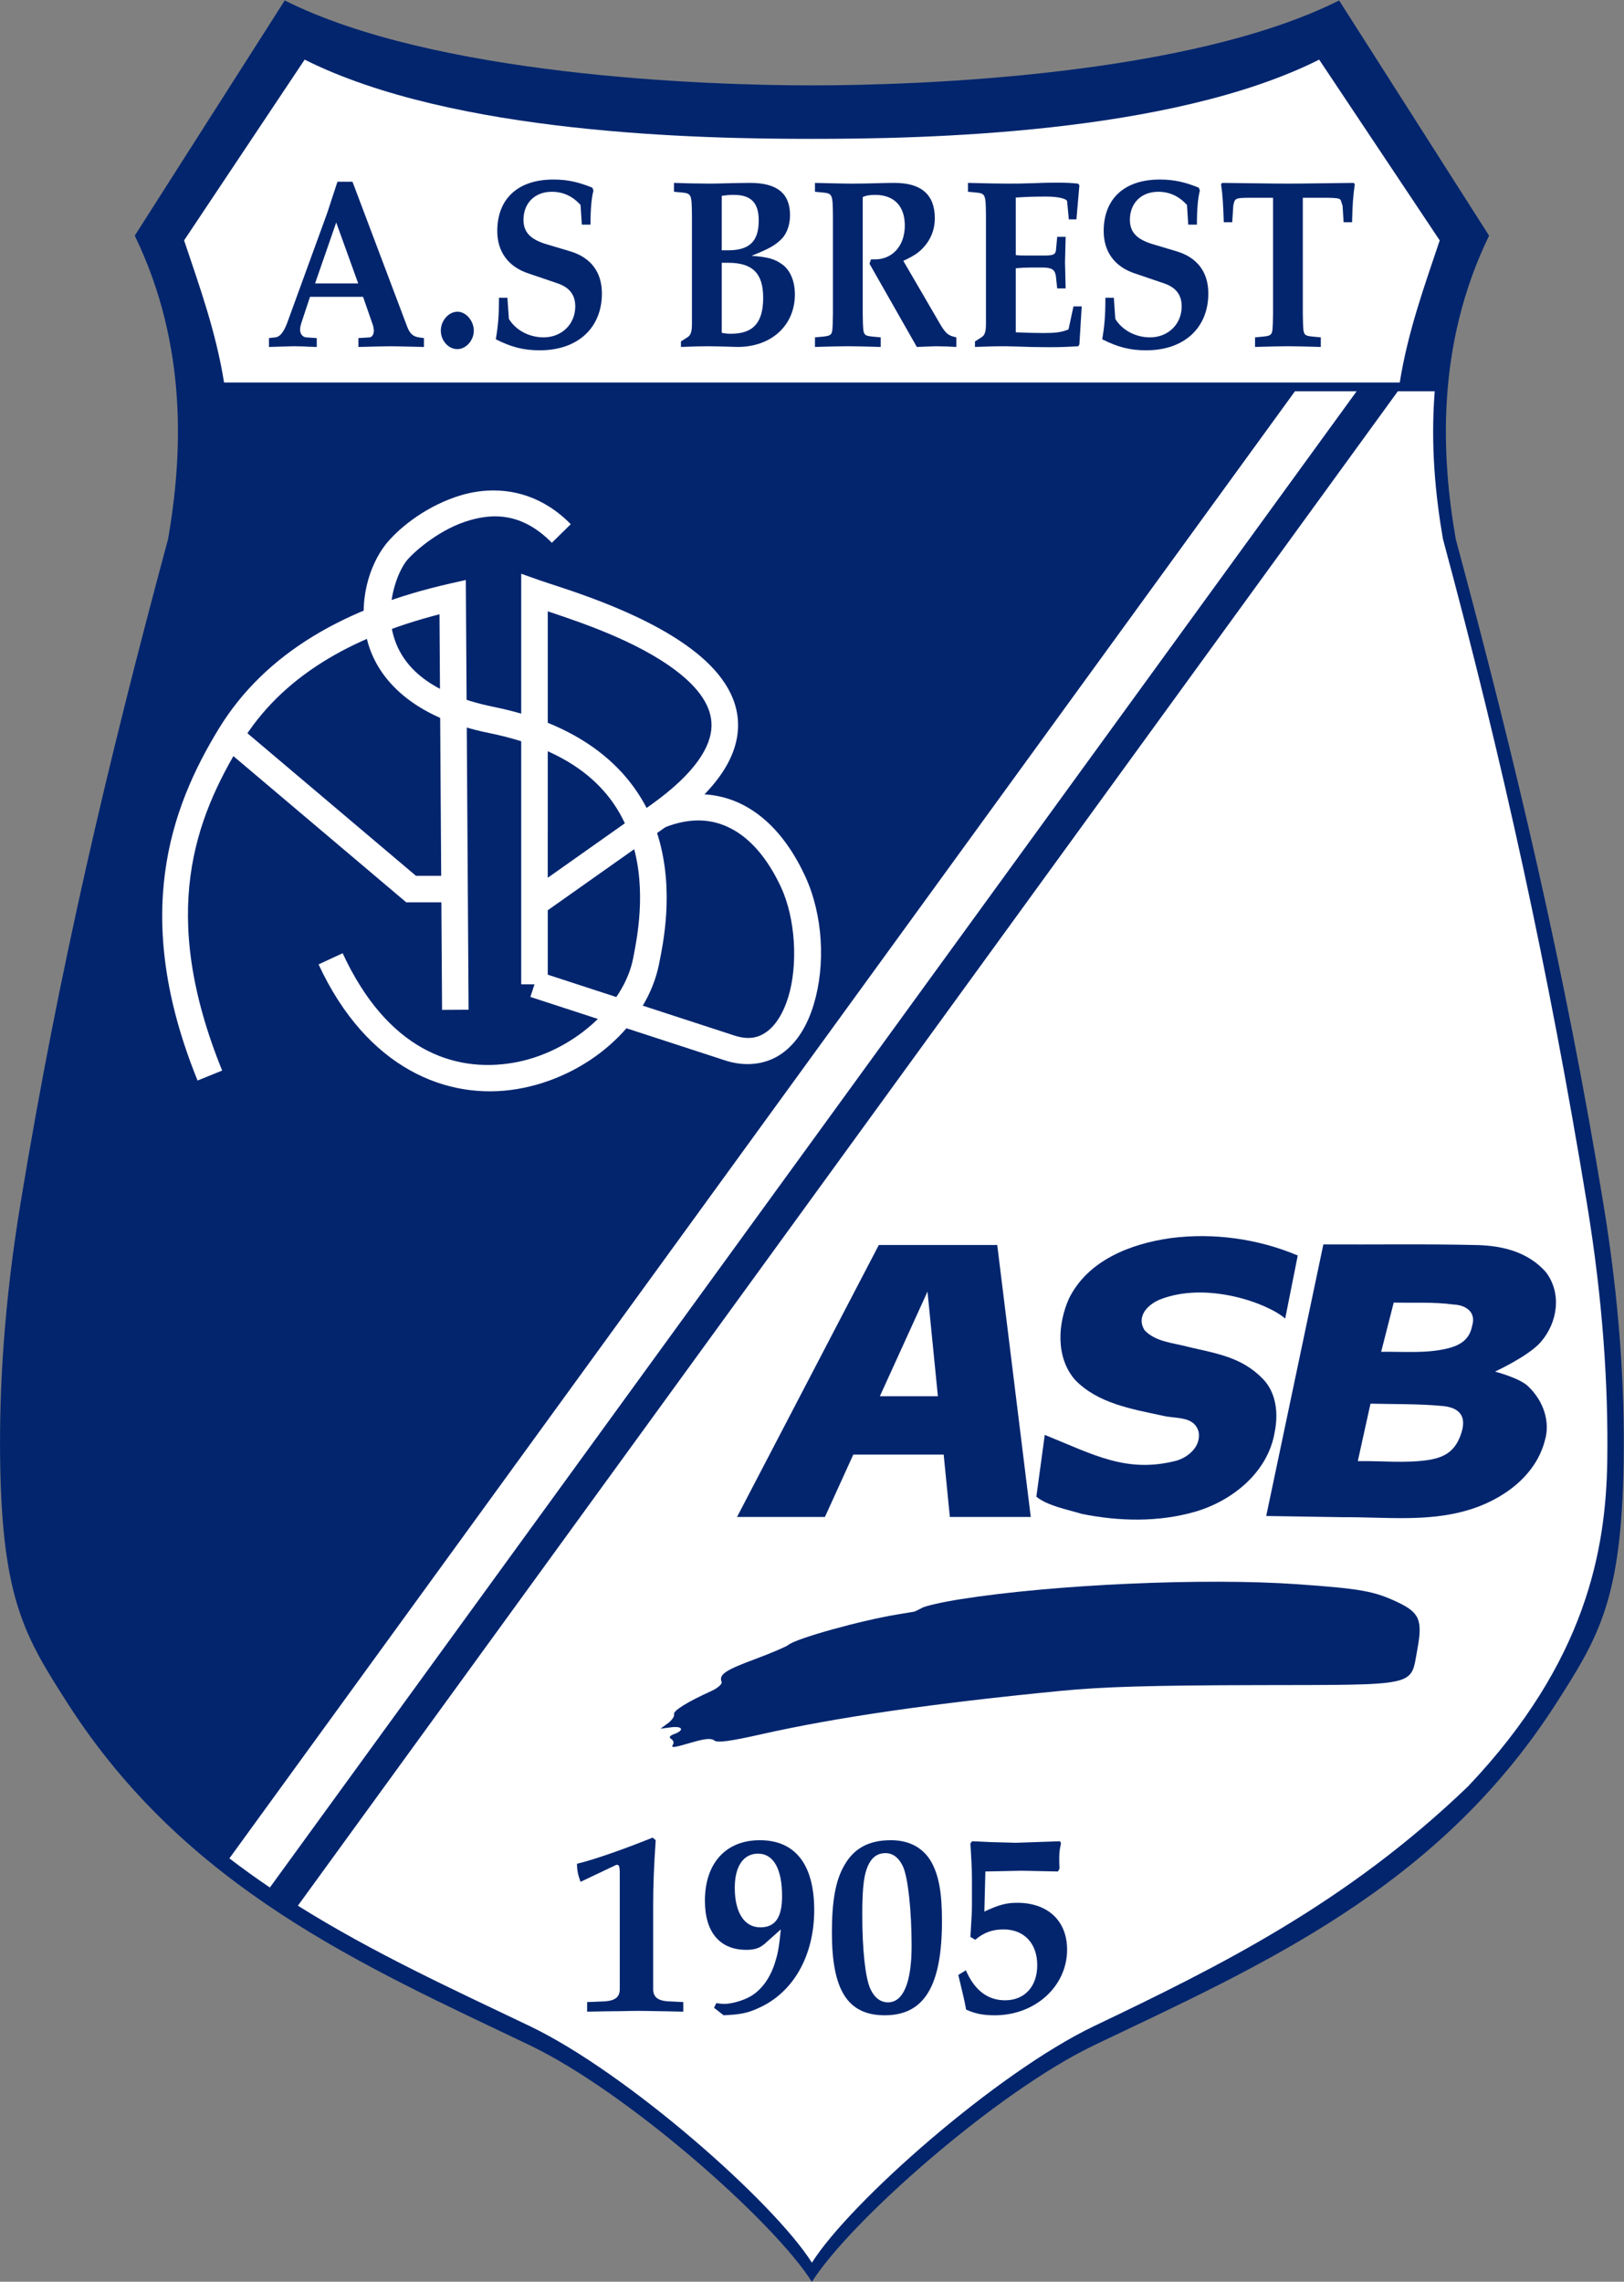
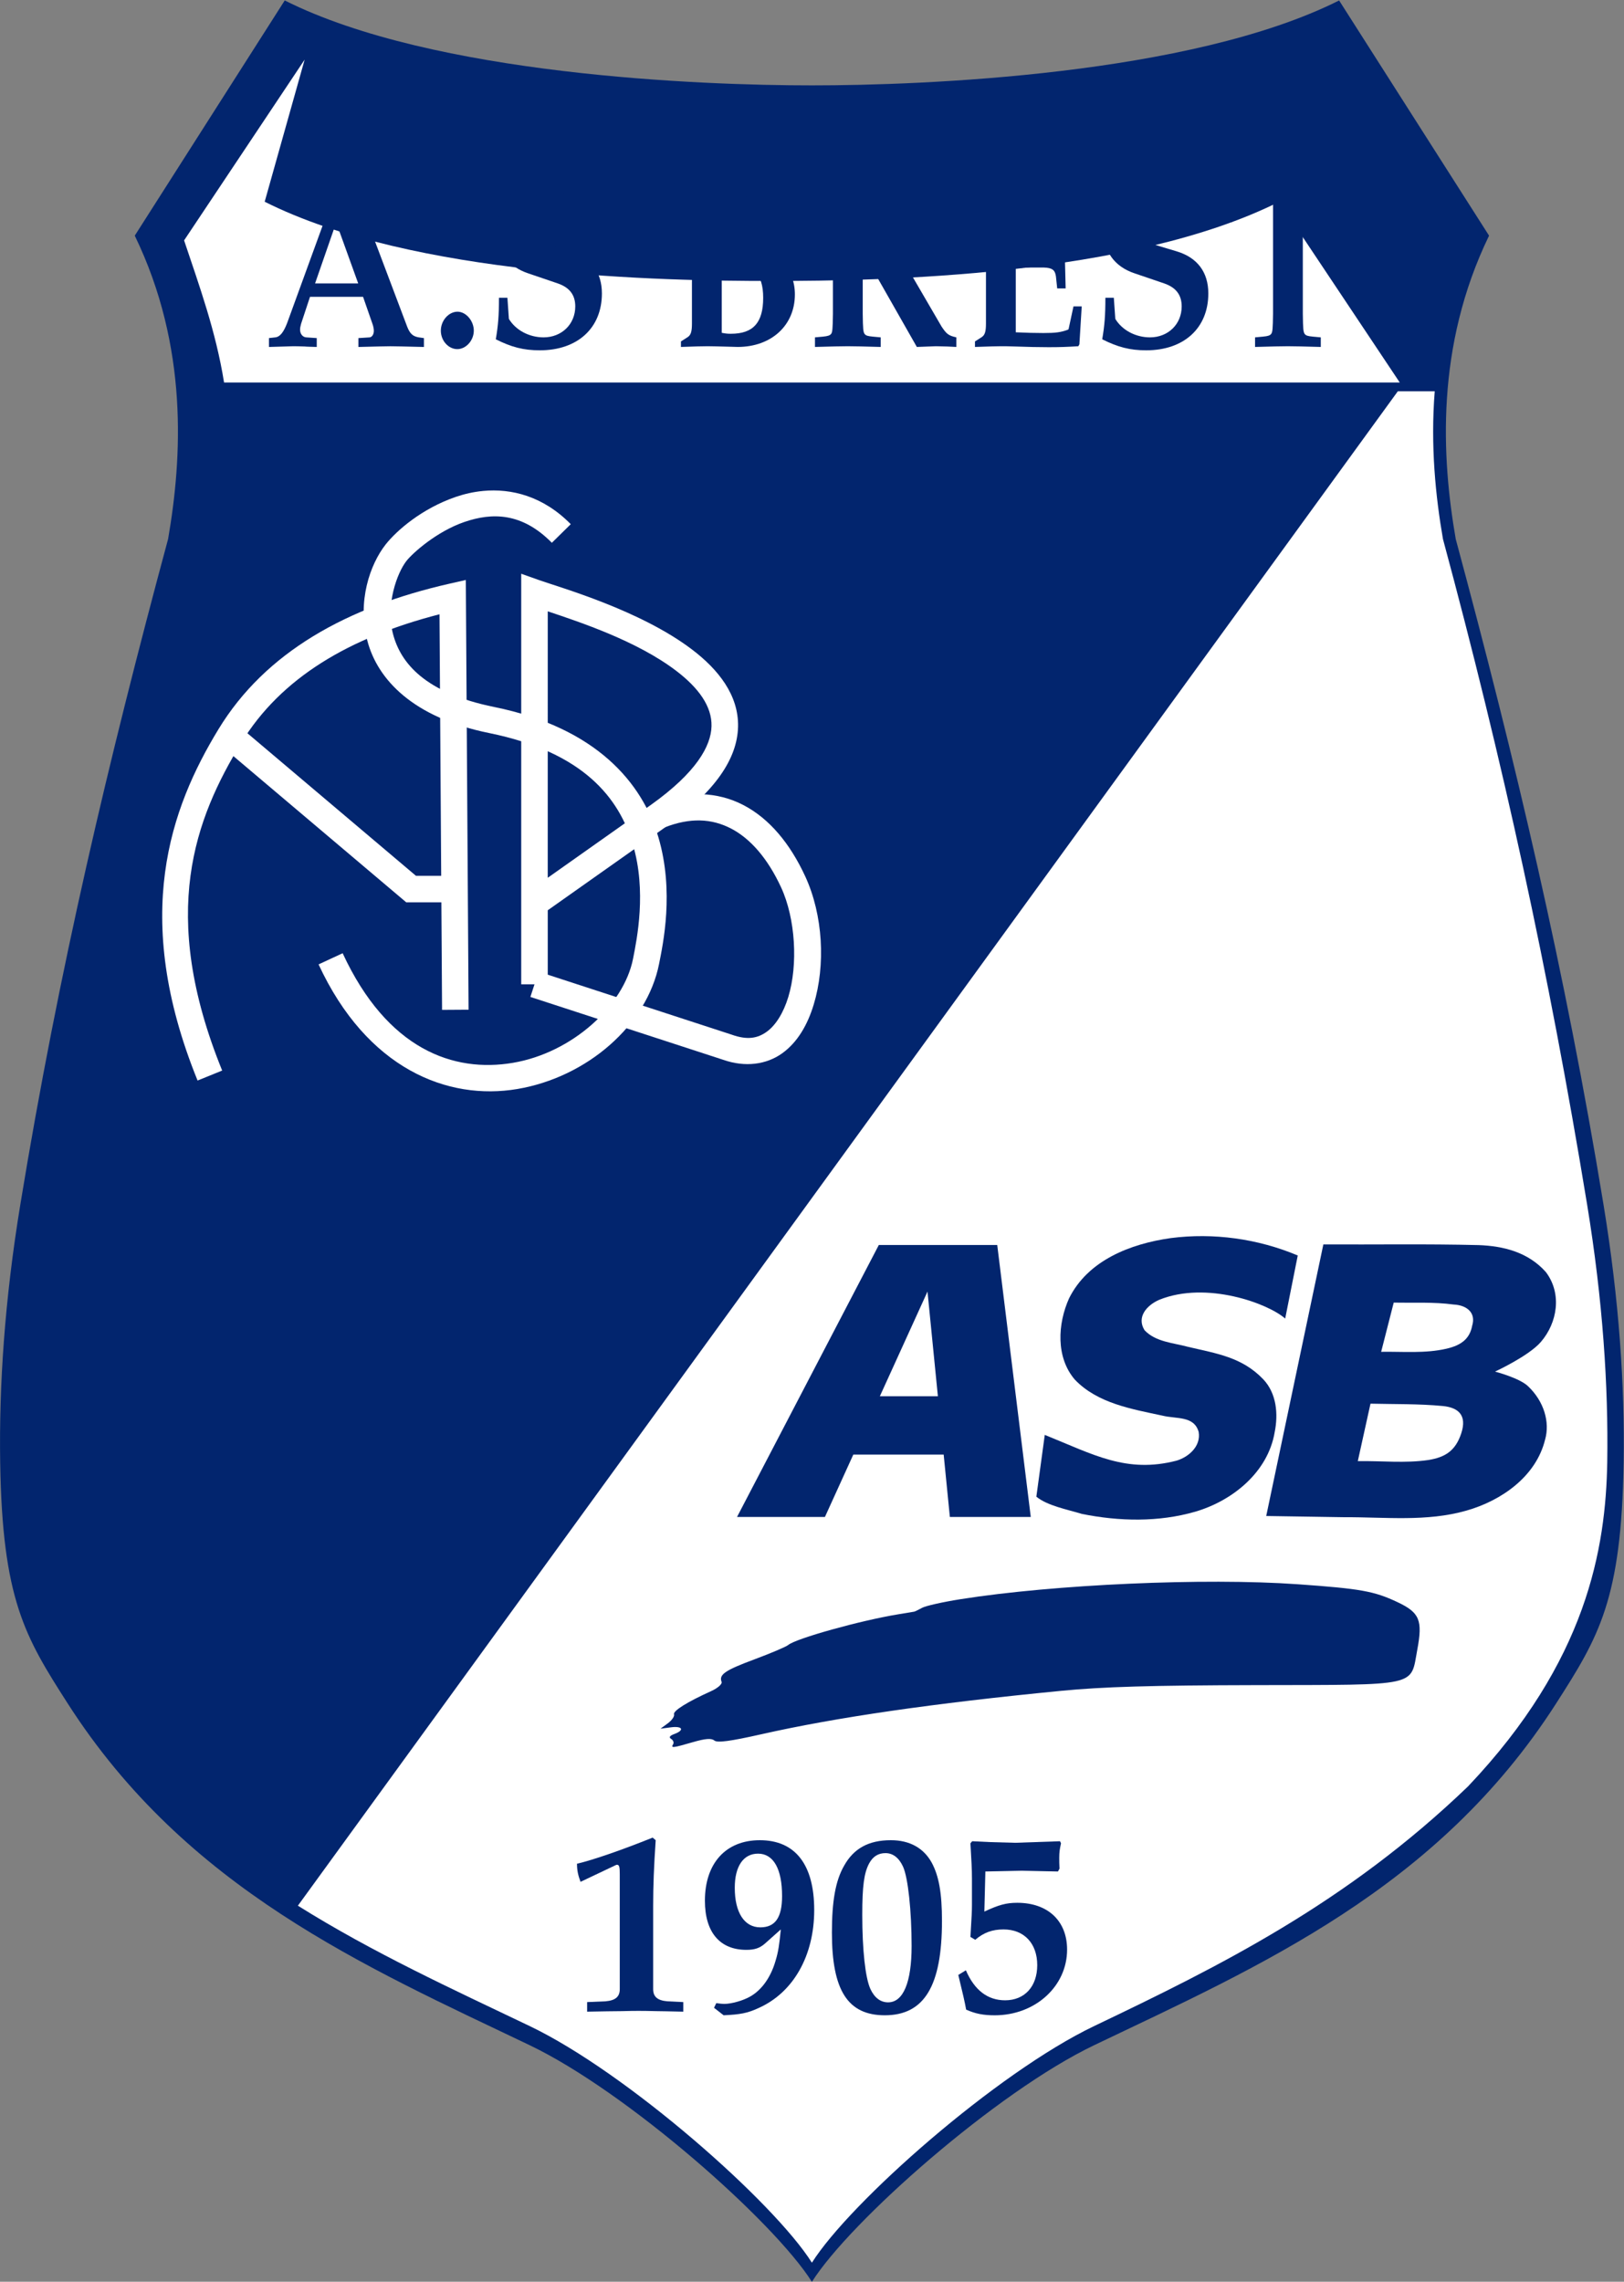
<svg xmlns="http://www.w3.org/2000/svg" xmlns:ns1="http://sodipodi.sourceforge.net/DTD/sodipodi-0.dtd" xmlns:ns2="http://www.inkscape.org/namespaces/inkscape" width="141.274mm" height="198.438mm" viewBox="0 0 141.274 198.437" version="1.1" id="svg5" xml:space="preserve" ns1:docname="Logo AS Brest.svg" ns2:version="1.2 (dc2aeda, 2022-05-15)">
  <rect x="0" y="0" width="141.274" height="198.437" fill="#808080" stroke="none" />
  <ns1:namedview id="namedview7" pagecolor="#ffffff" bordercolor="#666666" borderopacity="1.0" ns2:showpageshadow="2" ns2:pageopacity="0.0" ns2:pagecheckerboard="0" ns2:deskcolor="#d1d1d1" ns2:document-units="mm" showgrid="false" ns2:zoom="0.84096521" ns2:cx="412.62111" ns2:cy="345.43641" ns2:window-width="1920" ns2:window-height="893" ns2:window-x="0" ns2:window-y="25" ns2:window-maximized="0" ns2:current-layer="layer1" showguides="false" />
  <defs id="defs2" />
  <g ns2:label="Calque 1" ns2:groupmode="layer" id="layer1" transform="translate(13.925,250.721)">
    <g id="g3799" transform="matrix(1.049,0,0,1.049,0.684,12.325)" style="stroke-width:0.953">
      <path id="path2521" style="fill:#02256e;fill-opacity:1;stroke:none;stroke-width:0.095;stroke-linecap:butt;stroke-linejoin:miter;stroke-dasharray:none;stroke-opacity:1" d="m 9.685,-250.721 -12.436,19.499 c 4.464,9.208 3.93,18.421 2.764,25.152 -4.958,18.386 -9.061,35.724 -12.252,55.159 -1.31,7.977 -1.769,15.066 -1.673,21.364 0.174,11.411 2.06,14.49 5.6,20.015 9.842,15.362 24.576,21.77 38.299,28.327 8.091,3.866 20.263,14.622 23.416,19.624 3.153,-5.002 15.324,-15.758 23.416,-19.624 13.723,-6.557 28.458,-12.965 38.3,-28.327 3.54,-5.525 5.426,-8.604 5.6,-20.015 0.096,-6.298 -0.364,-13.387 -1.673,-21.364 -3.191,-19.435 -7.294,-36.773 -12.252,-55.159 -1.166,-6.732 -1.7,-15.945 2.764,-25.152 l -12.435,-19.499 c -12.35,6.199 -34.593,7.044 -43.718,7.04 -9.125,0.004 -31.368,-0.841 -43.718,-7.04 z" />
      <g id="g3284" style="stroke-width:0.953">
-         <path id="path2523" style="fill:#ffffff;stroke:none;stroke-width:0.095;stroke-linecap:butt;stroke-linejoin:miter;stroke-dasharray:none;stroke-opacity:1" d="m 11.337,-245.816 -9.997,14.987 c 1.277,3.812 2.641,7.567 3.314,11.782 H 53.403 102.152 c 0.673,-4.215 2.037,-7.97 3.314,-11.782 l -9.997,-14.987 c -12.35,6.199 -32.941,6.573 -42.066,6.569 -9.125,0.004 -29.716,-0.369 -42.066,-6.569 z" />
-         <path id="path2525" style="fill:#ffffff;stroke:none;stroke-width:0.095;stroke-linecap:butt;stroke-linejoin:miter;stroke-dasharray:none;stroke-opacity:1" d="M 93.46,-218.319 5.095,-96.689 c 1.102,0.843 2.223,1.648 3.36,2.416 L 98.575,-218.319 Z" />
+         <path id="path2523" style="fill:#ffffff;stroke:none;stroke-width:0.095;stroke-linecap:butt;stroke-linejoin:miter;stroke-dasharray:none;stroke-opacity:1" d="m 11.337,-245.816 -9.997,14.987 c 1.277,3.812 2.641,7.567 3.314,11.782 H 53.403 102.152 l -9.997,-14.987 c -12.35,6.199 -32.941,6.573 -42.066,6.569 -9.125,0.004 -29.716,-0.369 -42.066,-6.569 z" />
        <path id="path2723" style="fill:#ffffff;stroke:none;stroke-width:0.252px;stroke-linecap:butt;stroke-linejoin:miter;stroke-opacity:1" d="M 101.992,-218.319 10.776,-92.766 c 6.227,3.902 12.828,6.923 19.211,9.974 8.091,3.866 20.263,14.622 23.416,19.624 3.153,-5.002 15.324,-15.758 23.416,-19.624 10.397,-4.968 20.902,-10.164 30.994,-19.863 9.871,-10.393 11.423,-19.734 11.547,-26.892 0.096,-6.298 -0.364,-13.387 -1.673,-21.364 -3.191,-19.435 -6.994,-36.773 -11.952,-55.159 -0.61,-3.522 -1.043,-7.725 -0.682,-12.249 z" ns1:nodetypes="ccscsccsccc" />
      </g>
    </g>
    <g id="g3792" transform="matrix(1.049,0,0,1.049,0.684,12.325)" style="stroke-width:0.953">
      <g id="g556" style="fill:#02256e;fill-opacity:1;stroke-width:0.953" transform="translate(-2.063)">
        <path d="m 18.244,-226.15 0.789,2.267 c 0.07,0.199 0.105,0.398 0.105,0.557 0,0.298 -0.158,0.517 -0.351,0.537 l -0.929,0.06 v 0.736 c 1.507,-0.04 2.314,-0.06 2.664,-0.06 0.333,0 1.192,0.02 2.77,0.06 v -0.736 l -0.421,-0.06 c -0.491,-0.08 -0.736,-0.298 -0.964,-0.875 l -4.54,-12.03 h -1.245 c -0.245,0.736 -0.421,1.273 -0.491,1.491 -0.245,0.775 -0.421,1.292 -0.508,1.511 l -3.173,8.709 c -0.298,0.775 -0.596,1.153 -0.982,1.193 l -0.526,0.06 v 0.736 c 1.297,-0.04 1.946,-0.06 1.981,-0.06 0.175,0 0.508,0 0.982,0.02 0.14,0.02 0.473,0.02 0.999,0.04 v -0.736 l -0.876,-0.06 c -0.298,-0.02 -0.508,-0.298 -0.508,-0.636 0,-0.139 0.035,-0.318 0.088,-0.497 l 0.736,-2.227 z m -2.226,-6.164 1.823,5.051 h -3.576 z" style="font-weight:bold;font-size:35px;line-height:1.25;font-family:P052;-inkscape-font-specification:'P052 Bold';white-space:pre;fill:#02256e;fill-opacity:1;stroke-width:0.252" id="path523" />
        <path d="m 26.079,-224.917 c -0.736,0 -1.385,0.736 -1.385,1.571 0,0.835 0.631,1.531 1.367,1.531 0.719,0 1.367,-0.716 1.367,-1.531 0,-0.815 -0.649,-1.571 -1.35,-1.571 z" style="font-weight:bold;font-size:35px;line-height:1.25;font-family:P052;-inkscape-font-specification:'P052 Bold';white-space:pre;fill:#02256e;fill-opacity:1;stroke-width:0.252" id="path525" />
        <path d="m 29.515,-226.071 c 0,1.491 -0.07,2.307 -0.263,3.44 1.297,0.656 2.314,0.915 3.646,0.915 3.138,0 5.153,-1.849 5.153,-4.713 0,-1.77 -0.911,-2.983 -2.647,-3.5 l -1.998,-0.597 c -1.297,-0.398 -1.858,-0.994 -1.858,-2.008 0,-1.392 0.947,-2.326 2.349,-2.326 0.929,0 1.718,0.358 2.384,1.094 l 0.105,1.631 h 0.719 c 0,-1.292 0.088,-2.247 0.245,-2.824 l -0.088,-0.239 c -1.174,-0.477 -2.086,-0.676 -3.243,-0.676 -2.927,0 -4.645,1.591 -4.645,4.275 0,1.69 0.894,2.943 2.559,3.5 l 2.454,0.835 c 0.982,0.338 1.455,0.954 1.455,1.909 0,1.471 -1.122,2.565 -2.629,2.565 -1.192,0 -2.314,-0.597 -2.875,-1.531 l -0.123,-1.75 z" style="font-weight:bold;font-size:35px;line-height:1.25;font-family:P052;-inkscape-font-specification:'P052 Bold';white-space:pre;fill:#02256e;fill-opacity:1;stroke-width:0.252" id="path527" />
        <path d="m 44.028,-234.86 0.649,0.06 c 0.806,0.08 0.824,0.159 0.841,1.949 v 8.908 c 0,0.676 -0.088,0.954 -0.351,1.133 l -0.561,0.358 v 0.457 c 1.174,-0.04 1.665,-0.06 2.209,-0.06 0.438,0 0.964,0.02 1.805,0.04 0.526,0.02 0.526,0.02 0.684,0.02 2.805,0 4.75,-1.79 4.75,-4.355 0,-1.054 -0.351,-1.929 -0.964,-2.426 -0.649,-0.497 -1.227,-0.676 -2.629,-0.775 1.49,-0.597 1.981,-0.875 2.542,-1.452 0.403,-0.437 0.649,-1.153 0.649,-1.909 0,-1.809 -1.069,-2.684 -3.313,-2.684 l -1.455,0.02 c -0.438,0.02 -1.648,0.04 -1.928,0.04 l -1.543,-0.02 -1.385,-0.04 z m 3.961,5.886 h 0.526 c 2.033,0 2.91,0.875 2.91,2.903 0,2.068 -0.824,2.983 -2.682,2.983 -0.298,0 -0.456,-0.02 -0.754,-0.08 z m 0,-5.548 c 0.403,-0.06 0.649,-0.08 0.999,-0.08 1.437,0 2.068,0.656 2.068,2.128 0,1.73 -0.771,2.466 -2.542,2.466 h -0.526 z" style="font-weight:bold;font-size:35px;line-height:1.25;font-family:P052;-inkscape-font-specification:'P052 Bold';white-space:pre;fill:#02256e;fill-opacity:1;stroke-width:0.252" id="path529" />
        <path d="m 55.72,-222.79 v 0.795 c 1.472,-0.04 2.103,-0.06 2.717,-0.06 0.631,0 1.245,0.02 2.734,0.06 v -0.795 l -0.649,-0.06 c -0.403,-0.04 -0.561,-0.08 -0.666,-0.199 -0.14,-0.159 -0.158,-0.437 -0.175,-1.69 v -9.684 c 0.245,-0.119 0.561,-0.179 1.017,-0.179 1.578,0 2.472,0.915 2.472,2.545 0,1.67 -1.017,2.804 -2.489,2.804 h -0.316 l -0.123,0.358 3.926,6.9 1.578,-0.06 c 0.894,0.02 1.052,0.02 1.7,0.06 v -0.795 c -0.631,-0.139 -0.806,-0.259 -1.227,-0.895 l -3.173,-5.448 c 0.982,-0.457 1.402,-0.756 1.876,-1.352 0.491,-0.636 0.736,-1.352 0.736,-2.187 0,-1.949 -1.122,-2.923 -3.33,-2.923 -0.193,0 -0.614,0 -1.209,0.02 -0.473,0.02 -1.893,0.04 -2.296,0.04 -0.491,0 -0.491,0 -3.103,-0.06 v 0.736 l 0.649,0.06 c 0.806,0.08 0.824,0.159 0.841,1.949 v 8.113 c -0.018,1.193 -0.035,1.531 -0.158,1.67 -0.105,0.119 -0.263,0.179 -0.684,0.219 z" style="font-weight:bold;font-size:35px;line-height:1.25;font-family:P052;-inkscape-font-specification:'P052 Bold';white-space:pre;fill:#02256e;fill-opacity:1;stroke-width:0.252" id="path531" />
        <path d="m 72.372,-234.382 c 0.947,-0.06 1.49,-0.08 2.559,-0.08 0.947,0 1.683,0.179 1.7,0.398 l 0.14,1.491 h 0.631 l 0.245,-2.824 -0.105,-0.139 c -0.631,-0.06 -0.947,-0.08 -1.665,-0.08 -0.491,0 -0.982,0 -1.893,0.04 -1.157,0.04 -1.683,0.04 -2.279,0.04 -0.736,0 -1.543,-0.02 -3.295,-0.06 v 0.736 l 0.649,0.06 c 0.806,0.08 0.824,0.159 0.841,1.949 v 8.908 c 0,0.676 -0.088,0.954 -0.351,1.133 l -0.561,0.358 v 0.457 c 1.209,-0.04 1.7,-0.06 2.156,-0.06 0.316,0 0.508,0 1.122,0.02 1.104,0.04 2.016,0.06 2.822,0.06 0.964,0 1.472,-0.02 2.472,-0.08 l 0.088,-0.159 0.193,-3.142 h -0.684 l -0.403,1.869 c 0,0.02 -0.018,0.04 -0.053,0.06 -0.578,0.219 -1.034,0.278 -2.033,0.278 -0.719,0 -1.402,-0.02 -2.296,-0.06 v -5.309 c 0.438,-0.04 0.771,-0.06 1.174,-0.06 h 1.157 c 0.684,0.02 0.929,0.199 0.999,0.736 l 0.105,0.994 h 0.701 l -0.053,-2.148 c 0,-0.159 0.018,-0.855 0.053,-2.128 H 75.808 l -0.105,1.133 c -0.053,0.338 -0.245,0.418 -0.999,0.418 h -1.157 c -0.649,0 -0.841,0 -1.174,-0.04 z" style="font-weight:bold;font-size:35px;line-height:1.25;font-family:P052;-inkscape-font-specification:'P052 Bold';white-space:pre;fill:#02256e;fill-opacity:1;stroke-width:0.252" id="path533" />
        <path d="m 79.804,-226.071 c 0,1.491 -0.07,2.307 -0.263,3.44 1.297,0.656 2.314,0.915 3.646,0.915 3.138,0 5.153,-1.849 5.153,-4.713 0,-1.77 -0.911,-2.983 -2.647,-3.5 l -1.998,-0.597 c -1.297,-0.398 -1.858,-0.994 -1.858,-2.008 0,-1.392 0.947,-2.326 2.349,-2.326 0.929,0 1.718,0.358 2.384,1.094 l 0.105,1.631 h 0.719 c 0,-1.292 0.088,-2.247 0.245,-2.824 l -0.088,-0.239 c -1.174,-0.477 -2.086,-0.676 -3.243,-0.676 -2.927,0 -4.645,1.591 -4.645,4.275 0,1.69 0.894,2.943 2.559,3.5 l 2.454,0.835 c 0.982,0.338 1.455,0.954 1.455,1.909 0,1.471 -1.122,2.565 -2.629,2.565 -1.192,0 -2.314,-0.597 -2.875,-1.531 l -0.123,-1.75 z" style="font-weight:bold;font-size:35px;line-height:1.25;font-family:P052;-inkscape-font-specification:'P052 Bold';white-space:pre;fill:#02256e;fill-opacity:1;stroke-width:0.252" id="path535" />
        <path d="m 96.176,-234.363 h 2.051 c 0.789,0.02 0.964,0.04 1.087,0.179 l 0.158,0.477 0.088,1.372 h 0.701 c 0.035,-1.511 0.088,-2.207 0.228,-3.162 l -0.105,-0.099 c -4.82,0.06 -4.82,0.06 -5.434,0.06 -0.631,0 -0.631,0 -5.451,-0.06 l -0.105,0.099 c 0.14,0.954 0.175,1.65 0.228,3.162 h 0.701 l 0.088,-1.372 c 0.123,-0.616 0.158,-0.636 1.245,-0.656 h 2.051 v 9.624 c -0.018,1.213 -0.035,1.511 -0.158,1.67 -0.105,0.119 -0.245,0.179 -0.684,0.219 l -0.649,0.06 v 0.795 c 1.472,-0.04 2.103,-0.06 2.717,-0.06 0.631,0 1.245,0.02 2.734,0.06 v -0.795 l -0.649,-0.06 c -0.403,-0.04 -0.561,-0.08 -0.666,-0.199 -0.14,-0.159 -0.158,-0.437 -0.175,-1.69 z" style="font-weight:bold;font-size:35px;line-height:1.25;font-family:P052;-inkscape-font-specification:'P052 Bold';white-space:pre;fill:#02256e;fill-opacity:1;stroke-width:0.252" id="path537" />
      </g>
      <g id="g575" style="fill:#02256e;fill-opacity:1;stroke-width:0.953">
        <path d="m 34.762,-84.774 v 0.793 c 1.217,-0.021 2.308,-0.043 2.938,-0.043 0.608,-0.021 1.07,-0.021 1.322,-0.021 0.273,0 0.755,0 1.448,0.021 0.315,0 1.238,0.021 2.266,0.043 v -0.793 l -1.301,-0.064 c -0.818,-0.064 -1.196,-0.364 -1.196,-1.008 v -6.904 c 0,-1.694 0.063,-3.259 0.21,-5.446 l -0.252,-0.214 c -2.56,1.029 -4.973,1.865 -6.274,2.165 0,0.536 0.084,0.943 0.294,1.501 l 2.938,-1.394 c 0.042,-0.021 0.084,-0.021 0.105,-0.021 0.168,0.021 0.21,0.172 0.21,0.815 v 9.498 c 0,0.643 -0.378,0.943 -1.196,1.008 z" style="font-weight:bold;font-size:35px;line-height:1.25;font-family:P052;-inkscape-font-specification:'P052 Bold';white-space:pre;fill:#02256e;fill-opacity:1;stroke-width:0.252" id="path558" />
        <path d="m 46.082,-83.681 c 1.385,-0.064 1.972,-0.172 2.896,-0.6 2.896,-1.286 4.616,-4.352 4.616,-8.126 0,-3.773 -1.574,-5.789 -4.511,-5.789 -2.812,0 -4.553,1.908 -4.553,5.017 0,2.616 1.238,4.074 3.441,4.074 0.692,0 1.112,-0.15 1.532,-0.515 l 1.322,-1.179 c -0.126,1.286 -0.21,1.865 -0.441,2.616 -0.399,1.372 -1.154,2.423 -2.119,2.959 -0.608,0.343 -1.553,0.6 -2.14,0.6 -0.126,0 -0.357,-0.021 -0.65,-0.064 l -0.189,0.386 z m 2.854,-13.4 c 1.28,0 1.993,1.265 1.993,3.516 0,1.78 -0.567,2.594 -1.804,2.594 -1.322,0 -2.119,-1.222 -2.119,-3.28 0,-1.78 0.713,-2.83 1.93,-2.83 z" style="font-weight:bold;font-size:35px;line-height:1.25;font-family:P052;-inkscape-font-specification:'P052 Bold';white-space:pre;fill:#02256e;fill-opacity:1;stroke-width:0.252" id="path560" />
        <path d="m 59.951,-98.196 c -1.846,0 -3.084,0.686 -3.882,2.123 -0.713,1.244 -1.007,2.937 -1.007,5.553 0,4.781 1.322,6.839 4.385,6.839 3.273,0 4.742,-2.423 4.742,-7.826 0,-2.294 -0.252,-3.731 -0.86,-4.845 -0.671,-1.201 -1.825,-1.844 -3.378,-1.844 z m -0.441,1.072 c 0.608,0 1.112,0.386 1.448,1.115 0.42,0.922 0.713,3.688 0.713,6.582 0,3.023 -0.692,4.674 -1.951,4.674 -0.629,0 -1.133,-0.386 -1.469,-1.115 -0.42,-0.922 -0.671,-3.259 -0.671,-6.132 0,-2.401 0.147,-3.473 0.567,-4.267 0.315,-0.579 0.755,-0.858 1.364,-0.858 z" style="font-weight:bold;font-size:35px;line-height:1.25;font-family:P052;-inkscape-font-specification:'P052 Bold';white-space:pre;fill:#02256e;fill-opacity:1;stroke-width:0.252" id="path562" />
        <path d="m 67.788,-95.601 3.021,-0.064 c 0.21,0 1.217,0.021 3,0.064 l 0.126,-0.236 c -0.021,-0.343 -0.021,-0.665 -0.021,-0.9 0,-0.472 0.042,-0.729 0.147,-1.201 l -0.084,-0.172 -3.714,0.129 c -1.909,-0.043 -2.35,-0.064 -3.567,-0.129 l -0.147,0.172 c 0.084,1.458 0.126,2.165 0.126,2.916 v 2.187 c 0,0.493 -0.021,0.922 -0.126,2.659 l 0.399,0.236 c 0.713,-0.6 1.406,-0.858 2.35,-0.858 1.7,0 2.791,1.158 2.791,2.959 0,1.78 -1.049,2.916 -2.665,2.916 -1.448,0 -2.539,-0.836 -3.252,-2.487 l -0.629,0.386 c 0.399,1.651 0.525,2.187 0.65,2.873 0.755,0.343 1.427,0.472 2.371,0.472 3.357,0 6.001,-2.401 6.001,-5.446 0,-2.38 -1.595,-3.881 -4.133,-3.881 -0.923,0 -1.532,0.172 -2.728,0.729 z" style="font-weight:bold;font-size:35px;line-height:1.25;font-family:P052;-inkscape-font-specification:'P052 Bold';white-space:pre;fill:#02256e;fill-opacity:1;stroke-width:0.252" id="path564" />
      </g>
      <g id="g1556" style="fill:#02256e;fill-opacity:1;stroke-width:0.953">
        <path d="m 91.779,-132.018 c -0.56,3.314 -3.495,5.685 -6.586,6.587 -3.043,0.88 -6.307,0.806 -9.392,0.187 -1.248,-0.381 -2.852,-0.673 -3.785,-1.431 l 0.698,-5.124 c 4.04,1.631 6.777,3.213 10.934,2.135 1.025,-0.311 2.027,-1.21 1.828,-2.379 -0.382,-1.359 -1.84,-1.06 -3.012,-1.353 -2.541,-0.547 -5.366,-1.014 -7.248,-2.975 -1.599,-1.848 -1.436,-4.639 -0.486,-6.75 1.569,-3.15 5.074,-4.519 8.431,-4.993 3.552,-0.459 7.235,0.054 10.533,1.442 l -1.043,5.231 c -1.396,-1.249 -6.519,-3.14 -10.439,-1.56 -1.046,0.454 -1.903,1.438 -1.223,2.525 0.915,0.974 2.373,1.041 3.598,1.376 2.388,0.563 4.481,0.846 6.252,2.698 1.1,1.167 1.247,2.878 0.94,4.383 z" style="font-weight:bold;font-size:35px;line-height:1.25;font-family:'ITF Devanagari Marathi';-inkscape-font-specification:'ITF Devanagari Marathi Bold';white-space:pre;fill:#02256e;fill-opacity:1;stroke:none;stroke-width:0.252" id="path606" ns1:nodetypes="cccccccccccccccccc" />
        <path d="m 114.206,-131.415 c -0.749,3.07 -3.623,5.069 -6.52,5.892 -3.299,0.948 -6.752,0.532 -10.133,0.55 -2.158,-0.034 -4.317,-0.067 -6.475,-0.101 l 4.738,-22.514 c 4.424,0.022 8.45,-0.052 12.873,0.055 2.086,0.076 4.116,0.593 5.578,2.234 1.364,1.798 0.949,4.218 -0.411,5.792 -0.998,1.166 -3.804,2.462 -3.804,2.462 0,0 2.008,0.52 2.733,1.206 1.348,1.277 1.823,2.999 1.423,4.422 z m -6.048,-9.437 c 0.327,-1.071 -0.438,-1.703 -1.545,-1.755 -1.642,-0.223 -3.308,-0.125 -4.961,-0.16 l -1.042,4.081 c 1.807,-0.029 3.647,0.152 5.421,-0.259 1.144,-0.268 1.914,-0.759 2.127,-1.908 z m -2.446,6.659 c -1.99,-0.189 -3.991,-0.144 -5.987,-0.194 l -1.052,4.764 c 1.954,-0.033 3.927,0.193 5.867,-0.095 1.351,-0.224 2.23,-0.732 2.715,-2.219 0.485,-1.487 -0.232,-2.131 -1.543,-2.256 z" style="font-weight:bold;font-size:35px;line-height:1.25;font-family:'ITF Devanagari Marathi';-inkscape-font-specification:'ITF Devanagari Marathi Bold';white-space:pre;fill:#02256e;fill-opacity:1;stroke:none;stroke-width:0.252" id="path608" ns1:nodetypes="cccccccccscccccccscccss" />
        <path id="path779" style="fill:#02256e;fill-opacity:1;stroke:none;stroke-width:0.252px;stroke-linecap:butt;stroke-linejoin:miter;stroke-opacity:1" d="m 58.951,-147.54 -11.758,22.547 h 7.289 l 2.354,-5.172 h 7.494 l 0.513,5.172 h 6.71 l -2.781,-22.547 z m 4.038,3.86 0.861,8.676 h -4.811 z" />
      </g>
      <g id="g2432" style="fill:#ffffff;stroke-width:0.953">
        <path style="color:#000000;fill:#ffffff;stroke-width:0.953" d="m 24.703,-202.676 -1.334,0.303 c -8.503,1.927 -15.283,5.664 -19.184,12.08 -3.948,6.495 -7.276,15.466 -1.727,29.117 l 2.039,-0.828 c -5.314,-13.073 -2.214,-20.925 1.568,-27.146 3.307,-5.439 9,-8.763 16.455,-10.682 l 0.213,32.799 2.199,-0.014 z" id="path1589" />
        <path style="color:#000000;fill:#ffffff;stroke-width:0.953" d="m 26.121,-210.055 c -0.788,0.075 -1.546,0.25 -2.252,0.492 -2.823,0.968 -4.909,2.796 -5.811,3.939 -1.304,1.655 -2.371,4.729 -1.523,7.977 0.848,3.247 3.821,6.386 10.084,7.658 7.878,1.6 10.799,5.409 11.941,9.26 1.143,3.851 0.338,7.8 0.01,9.457 -0.771,3.893 -5.04,7.792 -9.957,8.627 -4.917,0.835 -10.42,-1.092 -14.125,-9.086 l -1.996,0.926 c 4.012,8.656 10.7,11.313 16.49,10.33 5.79,-0.983 10.743,-5.303 11.746,-10.369 0.318,-1.608 1.279,-6.005 -0.059,-10.512 -1.338,-4.507 -5.144,-9.069 -13.613,-10.789 -5.734,-1.165 -7.761,-3.64 -8.393,-6.059 -0.632,-2.419 0.34,-5.065 1.123,-6.059 0.518,-0.657 2.509,-2.437 4.795,-3.221 2.285,-0.784 4.764,-0.807 7.256,1.725 l 1.568,-1.543 c -2.289,-2.326 -4.921,-2.98 -7.285,-2.754 z" id="path1591" />
        <path style="color:#000000;fill:#ffffff;stroke-width:0.953" d="m 5.746,-190.684 -1.42,1.68 15.436,13.053 h 3.961 v -2.199 h -3.156 z" id="path1654" />
        <path style="color:#000000;fill:#ffffff;stroke-width:0.953" d="m 29.297,-203.191 v 34.037 h 2.201 v -6.139 l 9.881,-6.98 0.004,-0.002 c 3.999,-2.862 5.829,-5.58 5.895,-8.223 0.065,-2.643 -1.66,-4.776 -3.818,-6.414 -4.317,-3.277 -10.919,-5.128 -12.693,-5.758 z m 2.201,3.115 c 2.661,0.892 7.382,2.45 10.631,4.916 1.879,1.427 2.99,2.964 2.949,4.607 -0.041,1.643 -1.256,3.825 -4.977,6.488 l -8.604,6.078 z" id="path1751" />
        <path style="color:#000000;fill:#ffffff;stroke-width:0.953;-inkscape-stroke:none" d="m 44.209,-184.918 c -1.245,-0.034 -2.55,0.203 -3.871,0.725 l 0.809,2.047 c 2.17,-0.857 3.962,-0.749 5.559,0.082 1.597,0.831 3.031,2.471 4.143,4.875 1.199,2.593 1.41,6.414 0.596,9.088 -0.407,1.337 -1.054,2.353 -1.793,2.883 -0.739,0.529 -1.57,0.709 -2.885,0.244 l -0.014,-0.006 -16.014,-5.219 -0.682,2.092 15.977,5.207 c 6.67e-4,2.4e-4 0.001,-2.4e-4 0.002,0 1.84,0.65 3.602,0.396 4.895,-0.529 1.293,-0.926 2.116,-2.386 2.617,-4.031 1.002,-3.29 0.782,-7.442 -0.701,-10.65 -1.254,-2.711 -2.964,-4.78 -5.125,-5.904 -1.081,-0.562 -2.267,-0.868 -3.512,-0.902 z" id="path1786" />
      </g>
      <path style="fill:#02256e;fill-opacity:1;stroke-width:0.953" d="m 41.894,-106.151 c 0.084,-0.135 0.011,-0.334 -0.162,-0.44 -0.212,-0.131 -0.127,-0.264 0.26,-0.407 0.871,-0.322 0.687,-0.682 -0.285,-0.555 l -0.86,0.112 0.609,-0.447 c 0.335,-0.246 0.565,-0.578 0.512,-0.739 -0.096,-0.287 1.078,-1.023 3.061,-1.919 0.563,-0.255 0.953,-0.596 0.884,-0.775 -0.233,-0.608 0.28,-0.959 2.736,-1.873 1.357,-0.504 2.613,-1.039 2.793,-1.188 0.652,-0.541 5.988,-2.029 9.116,-2.541 0.655,-0.107 1.25,-0.206 1.323,-0.22 0.073,-0.014 0.37,-0.157 0.661,-0.319 0.291,-0.162 1.72,-0.482 3.175,-0.713 7.756,-1.228 20.26,-1.784 27.952,-1.242 5.24,0.369 6.361,0.57 8.302,1.488 1.83,0.866 2.092,1.495 1.636,3.935 -0.579,3.099 0.272,2.911 -13.359,2.941 -8.75,0.019 -12.693,0.135 -16.196,0.476 -10.608,1.033 -18.622,2.194 -24.849,3.599 -2.571,0.58 -3.644,0.723 -3.89,0.518 -0.245,-0.203 -0.747,-0.165 -1.783,0.136 -1.677,0.487 -1.842,0.505 -1.636,0.173 z" id="path2785" />
    </g>
  </g>
</svg>